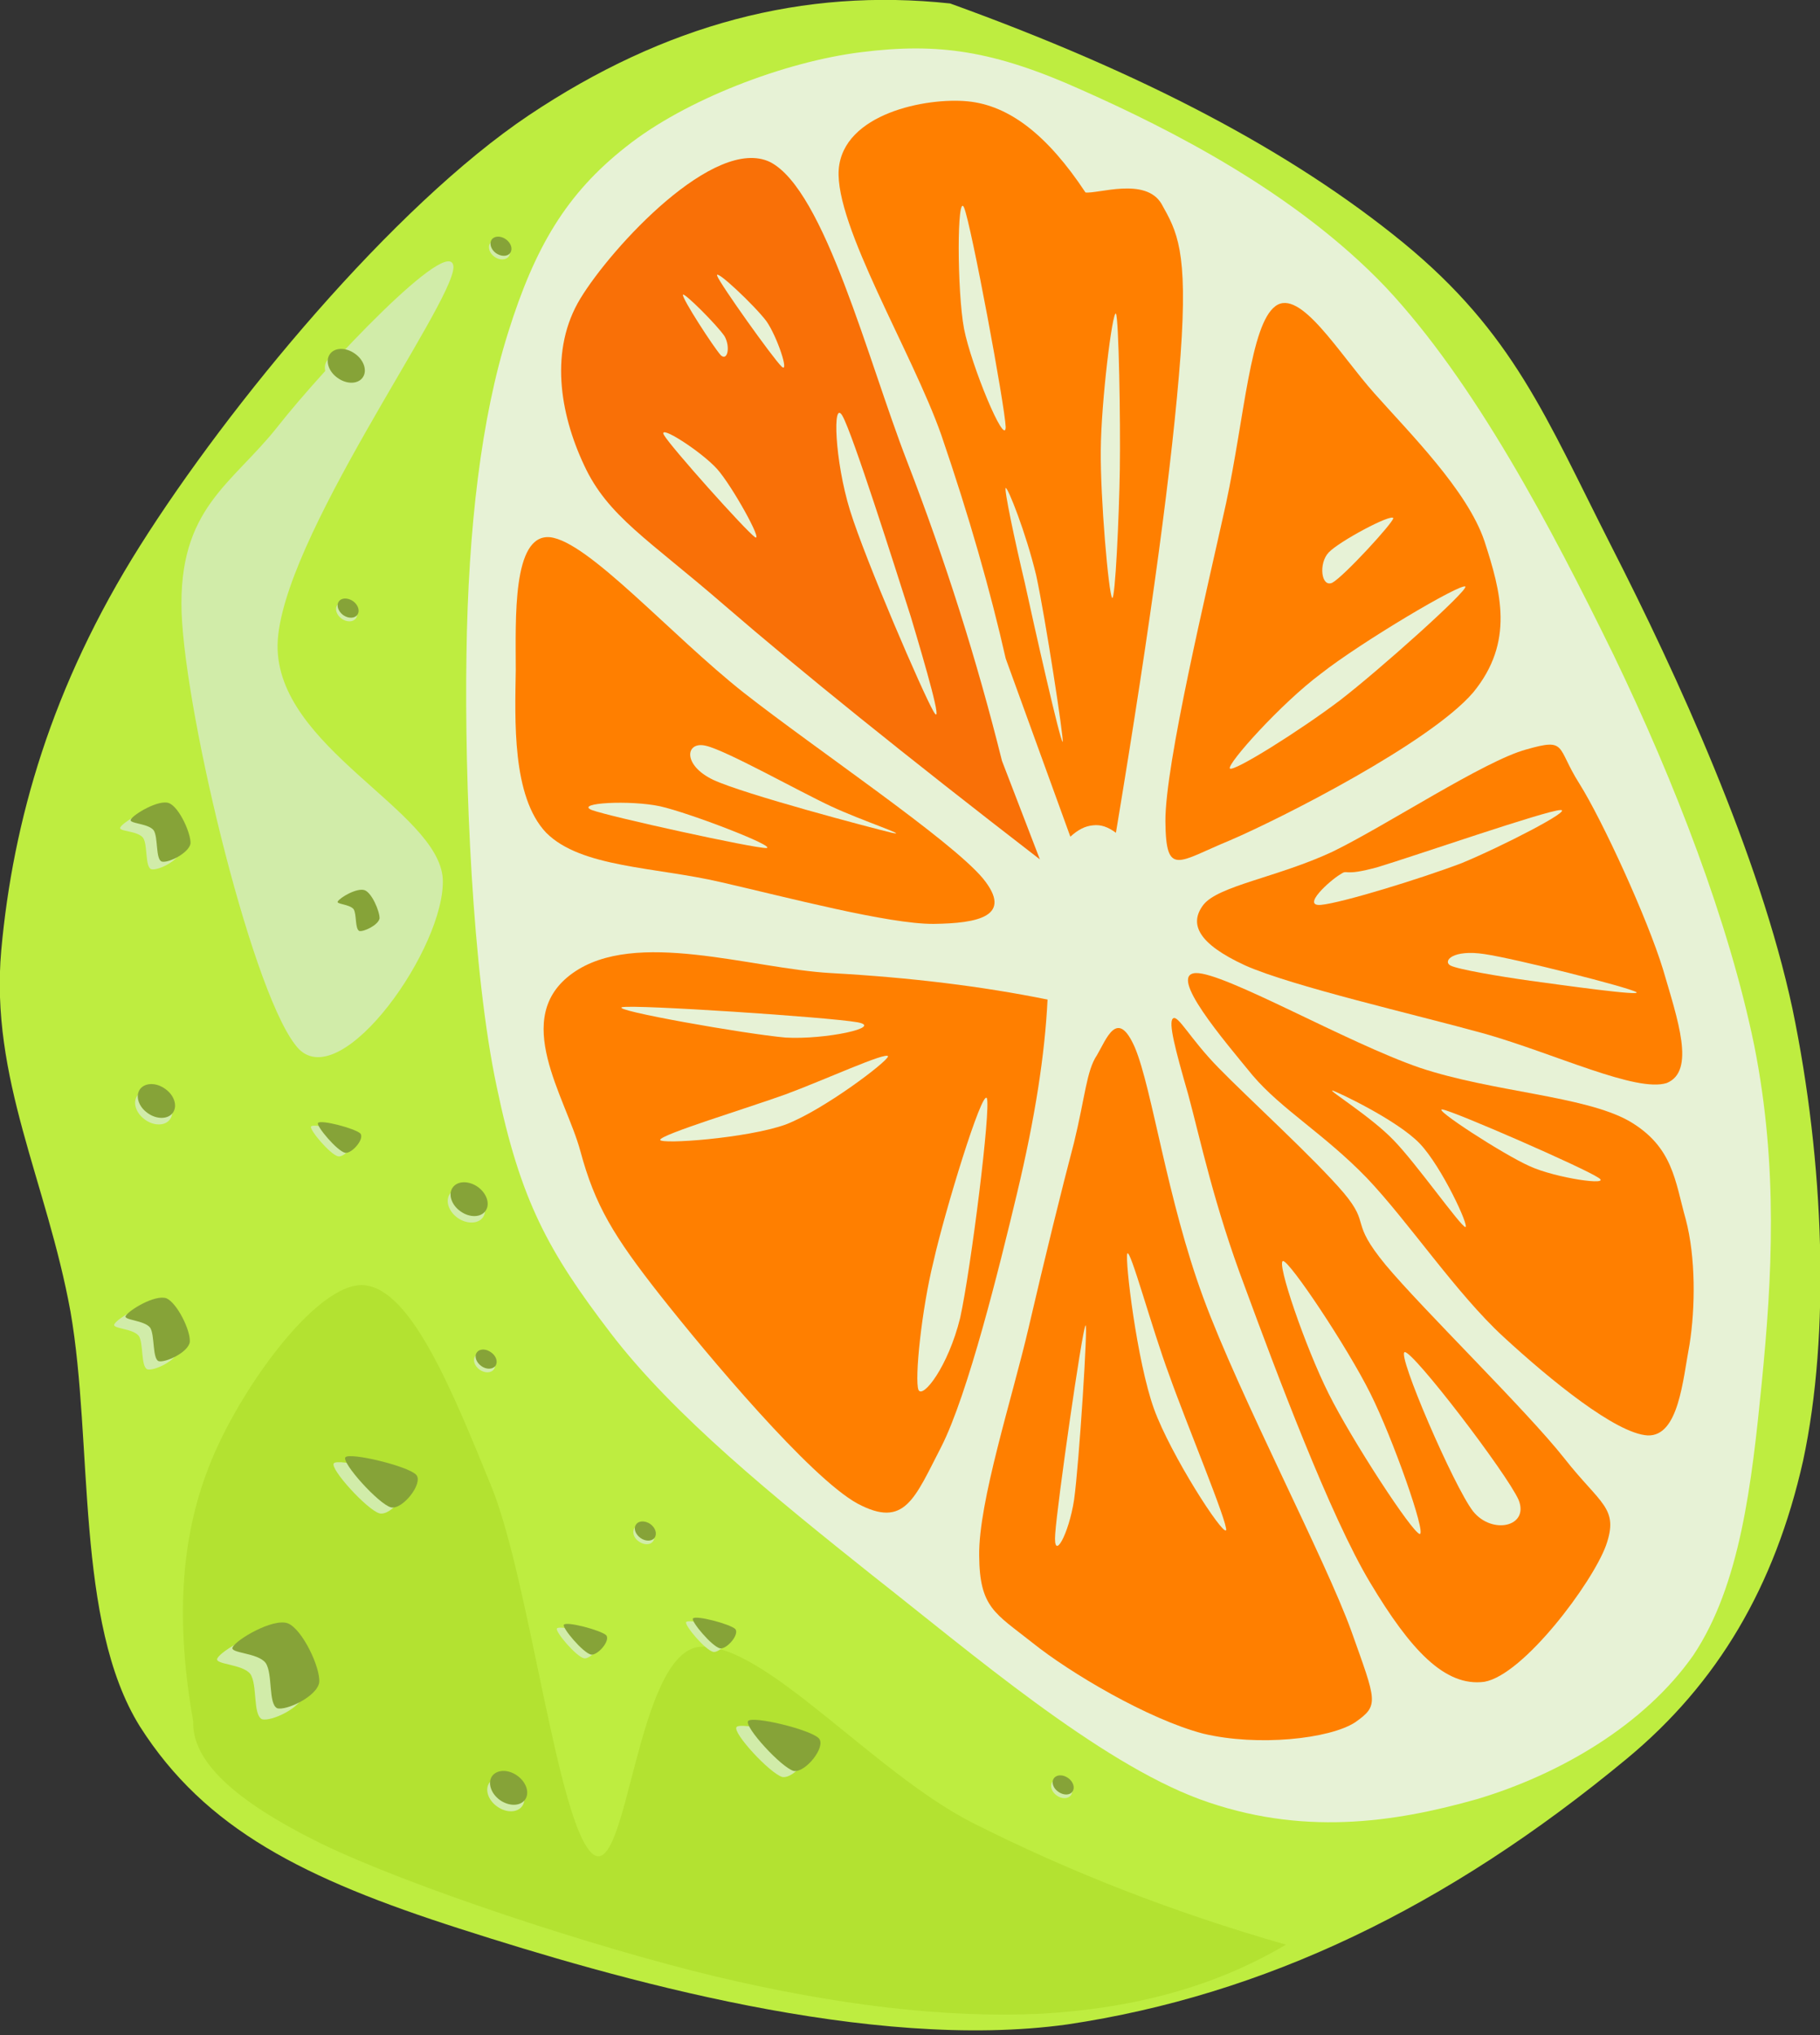
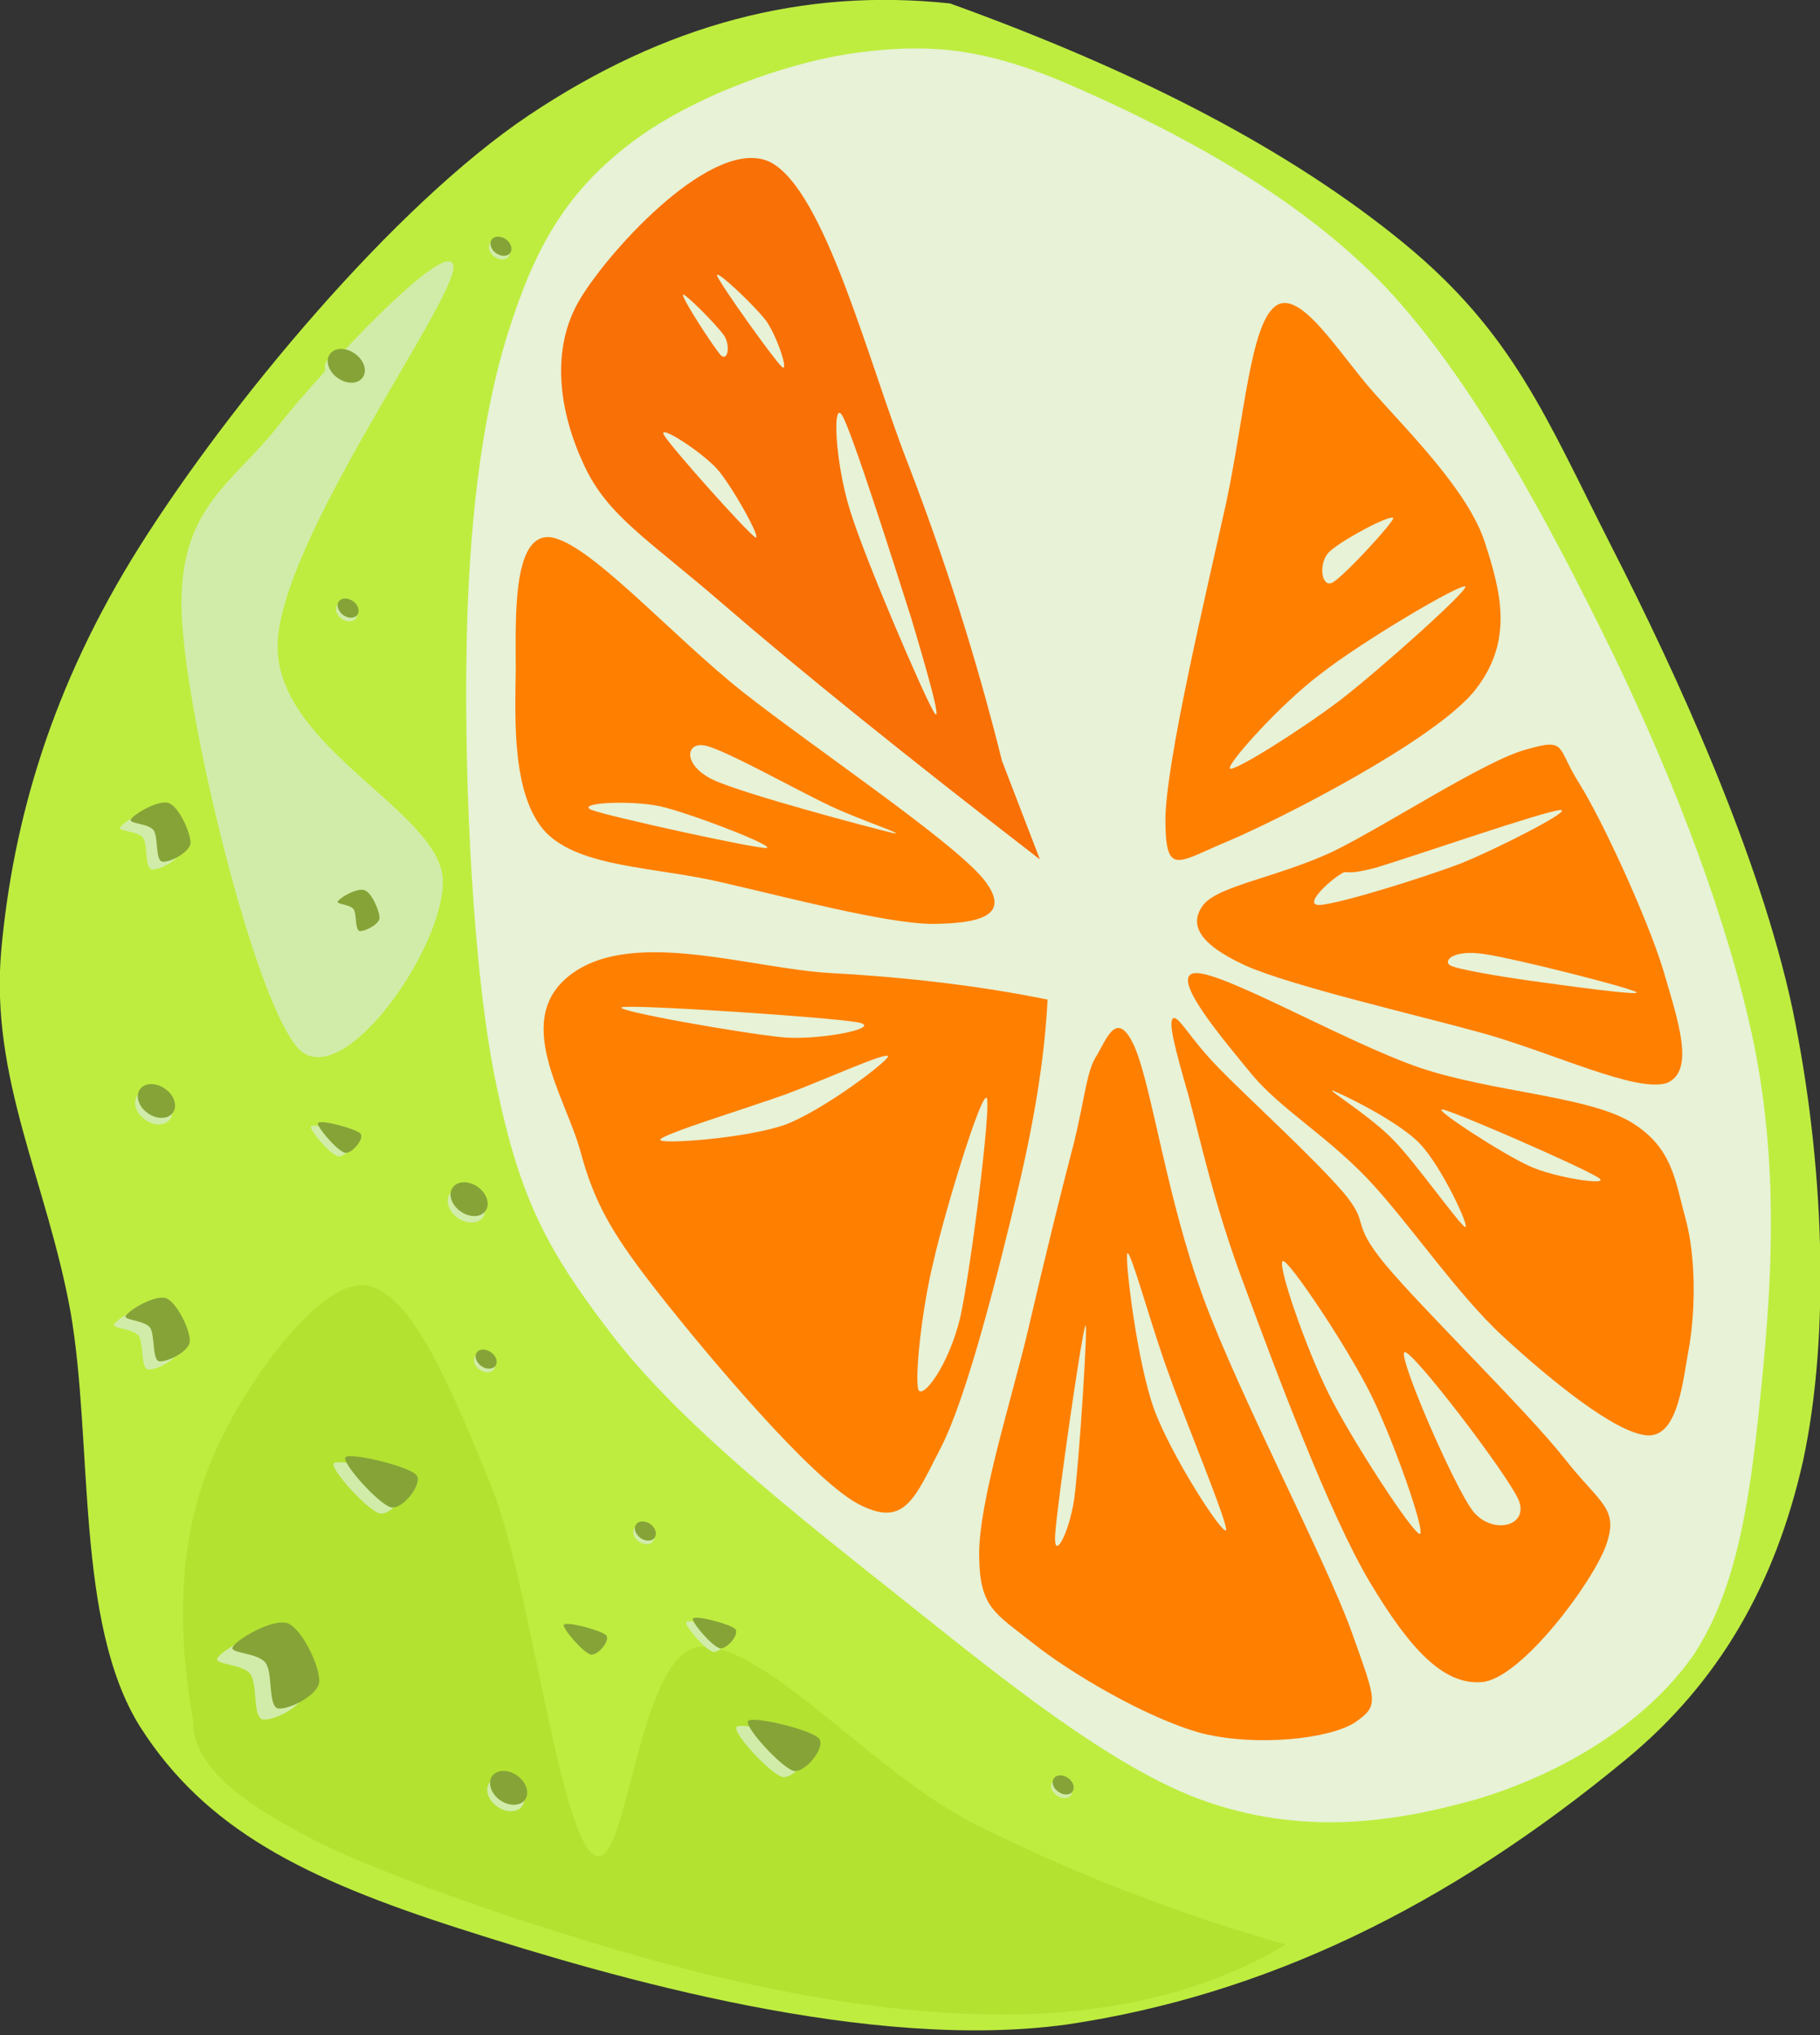
<svg xmlns="http://www.w3.org/2000/svg" width="368.028" height="411.487">
  <rect width="100%" height="100%" fill="#333333" stroke="none" />
  <g>
    <title>Layer 1</title>
    <g id="Layer_1">
      <g id="svg_1">
        <path id="svg_2" fill-rule="evenodd" fill="#beed40" d="m192.135,0.701c-29.699,-3.196 -57.671,4.202 -85.175,22.589c-27.576,18.495 -60.732,58.645 -78.66,87.088c-17.892,28.371 -25.668,55.664 -28.044,81.737c-2.304,25.929 9.216,46.794 14.004,73.118c4.608,26.432 0.864,62.74 14.04,83.857c13.212,20.756 33.192,30.777 64.656,40.867c31.608,10.163 83.088,24.888 122.904,19.357c39.709,-5.925 76.645,-23.523 113.148,-53.762c18.287,-15.154 29.879,-34.726 35.604,-60.224c5.508,-25.643 4.32,-60.261 -2.16,-91.397c-6.66,-31.1 -23.363,-67.551 -36.648,-93.552c-13.211,-25.965 -19.727,-42.987 -42.047,-61.303c-22.573,-18.459 -52.561,-34.261 -91.622,-48.374z" clip-rule="evenodd" />
        <path id="svg_3" fill-rule="evenodd" fill="#D1ECA9" d="m36.724,123.917c-0.72,-21.188 10.152,-25.929 19.404,-37.636c9.288,-11.851 35.352,-39.504 35.568,-32.249c-0.144,7.613 -35.136,55.413 -35.568,76.35c-0.288,20.757 32.508,33.435 33.408,47.297c0.612,13.683 -20.232,43.312 -29.088,34.44c-8.964,-9.337 -22.896,-66.905 -23.724,-88.201z" clip-rule="evenodd" />
        <path id="svg_4" fill-rule="evenodd" fill="#b3e231" d="m39.064,348.012c-0.252,8.008 8.1,15.981 25.884,24.743c17.82,8.655 55.188,20.974 79.74,26.863c24.372,5.783 46.297,8.44 65.771,7.543c19.369,-1.112 35.568,-5.674 49.572,-13.97c-22.787,-6.537 -43.703,-14.689 -63.576,-24.745c-20.016,-10.27 -42.083,-36.45 -54.971,-35.48c-12.816,1.185 -14.544,47.115 -21.564,41.945c-7.128,-5.638 -12.708,-54.803 -20.484,-74.194c-7.884,-19.286 -16.236,-40.151 -25.884,-40.87c-9.612,-0.646 -25.488,21.656 -31.248,36.559c-5.868,14.796 -6.768,31.675 -3.24,51.607z" clip-rule="evenodd" />
        <path id="svg_5" fill-rule="evenodd" fill="#E7F2D6" d="m100.444,219.733c-4.932,-23.165 -6.516,-61.699 -6.12,-87.34c0.36,-25.677 2.988,-47.907 8.424,-65.145c5.4,-17.274 11.772,-28.084 23.832,-37.565c11.916,-9.517 32.148,-17.238 47.628,-19.141c15.48,-1.939 26.712,-0.359 44.533,7.649c17.855,7.937 43.199,20.722 61.451,39.863c18.037,19.213 33.443,48.518 46.08,74.339c12.42,25.749 23.328,54.084 28.439,78.9c4.934,24.635 3.602,47.369 1.549,68.197c-2.053,20.686 -4.355,40.976 -13.859,55.198c-9.865,14.079 -27,24.097 -43.777,29.089c-16.883,4.777 -35.568,7.507 -56.051,0c-20.592,-7.649 -46.045,-29.448 -66.061,-45.177c-20.016,-15.945 -40.284,-32.394 -53.028,-49.057c-12.708,-16.626 -18.252,-26.862 -23.04,-49.81z" clip-rule="evenodd" />
        <path id="svg_6" fill-rule="evenodd" fill="#f97007" d="m210.28,173.764c-27.36,-21.117 -48.24,-37.96 -63.756,-51.355c-15.444,-13.395 -23.616,-17.992 -28.404,-28.335c-4.968,-10.558 -7.02,-23.415 -0.756,-33.722c6.336,-10.415 27.18,-33.004 38.376,-27.581c11.052,5.71 19.728,40.007 27.684,60.513c7.848,20.326 14.111,40.186 19.188,60.549c2.556,6.644 5.113,13.288 7.668,19.931z" clip-rule="evenodd" />
-         <path id="svg_7" fill-rule="evenodd" fill="#ff7f00" d="m203.368,133.147c-3.131,-13.79 -7.344,-28.586 -13.031,-45.214c-5.868,-16.663 -21.528,-42.305 -20.736,-53.653c0.864,-11.312 17.713,-14.616 26.1,-13.79c8.389,0.826 16.129,6.823 23.797,18.423c-2.557,-0.395 -2.557,-0.395 0,0c2.52,0.323 12.131,-3.16 15.371,2.298c3.096,5.566 5.4,9.265 3.852,30.633c-1.619,21.476 -5.832,53.007 -13.066,96.533c-1.621,-1.185 -3.025,-1.688 -4.609,-1.508c-1.619,0.144 -3.023,0.862 -4.607,2.298c-4.358,-11.995 -8.714,-23.99 -13.071,-36.02z" clip-rule="evenodd" />
        <path id="svg_8" fill-rule="evenodd" fill="#ff7f00" d="m235.661,166.078c-0.072,-11.564 8.424,-46.866 12.275,-64.355c3.744,-17.561 4.896,-36.056 9.973,-39.827c5.004,-3.699 12.816,9.553 19.979,17.597c7.094,8.008 18.828,19.644 22.285,29.915c3.313,10.199 6.156,20.362 -2.305,30.633c-8.748,10.163 -38.699,25.39 -49.176,29.879c-10.477,4.309 -12.924,7.506 -13.031,-3.843z" clip-rule="evenodd" />
        <path id="svg_9" fill-rule="evenodd" fill="#ff7f00" d="m243.329,182.957c3.023,-3.879 15.012,-5.566 26.1,-10.738c10.98,-5.351 30.707,-18.387 39.203,-20.686c8.316,-2.37 6.014,-0.539 10.729,6.895c4.717,7.506 13.789,27.329 16.92,37.564c2.988,10.235 6.625,20.579 0.756,22.983c-6.156,1.975 -22.607,-5.925 -36.863,-9.984c-14.436,-3.985 -38.809,-9.552 -48.385,-13.789c-9.578,-4.417 -11.376,-8.404 -8.46,-12.246z" clip-rule="evenodd" />
        <path id="svg_10" fill-rule="evenodd" fill="#ff7f00" d="m241.78,196.748c5.688,-0.251 30.564,14.077 45.324,19.141c14.725,4.92 33.121,5.638 42.264,10.738c9,5.208 9.324,12.175 11.52,19.931c2.018,7.614 1.945,17.85 0.758,25.282c-1.369,7.255 -2.197,18.603 -8.461,18.389c-6.408,-0.36 -19.691,-11.205 -29.16,-19.931c-9.576,-8.799 -19.225,-23.308 -27.684,-32.178c-8.604,-8.871 -17.209,-13.827 -23.041,-20.686c-5.76,-7.041 -17.245,-20.4 -11.52,-20.688z" clip-rule="evenodd" />
        <path id="svg_11" fill-rule="evenodd" fill="#ff7f00" d="m198.76,177.606c-6.588,-7.865 -33.732,-26.072 -48.384,-37.565c-14.76,-11.672 -31.428,-30.597 -39.168,-31.423c-7.668,-0.682 -6.912,16.663 -6.912,26.827c-0.144,10.056 -0.828,25.606 6.156,32.932c7.056,7.075 22.068,6.895 35.316,9.984c13.176,3.017 33.948,8.511 43.02,8.439c8.927,-0.108 16.236,-1.508 9.972,-9.194z" clip-rule="evenodd" />
        <path id="svg_12" fill-rule="evenodd" fill="#ff7f00" d="m211.829,202.099c-13.32,-2.693 -27.648,-4.453 -43.776,-5.351c-16.164,-0.898 -39.564,-9.014 -52.236,0c-12.672,9.014 -1.404,25.068 1.548,36.019c2.952,10.953 6.696,17.13 16.128,29.126c9.468,11.994 30.312,36.881 39.924,42.124c9.54,5.064 11.484,-0.969 16.92,-11.492c5.4,-10.63 11.699,-36.092 15.336,-51.318s5.615,-28.012 6.156,-39.109z" clip-rule="evenodd" />
        <path id="svg_13" fill-rule="evenodd" fill="#ff7f00" d="m217.192,230.978c-2.447,9.264 -5.939,23.451 -9.215,37.564c-3.277,14.077 -10.117,35.087 -9.973,45.968c0.072,10.558 3.203,11.636 10.764,17.633c7.596,6.104 23.508,15.513 34.561,18.387c10.98,2.621 25.523,1.077 30.707,-2.299c4.896,-3.447 4.32,-4.129 -0.756,-18.387c-5.256,-14.579 -22.645,-47.583 -29.951,-67.443c-7.344,-19.931 -10.332,-42.233 -13.824,-50.565c-3.564,-8.189 -5.76,-1.725 -7.705,1.543c-2.089,3.089 -2.376,8.441 -4.608,17.598z" clip-rule="evenodd" />
        <path id="svg_14" fill-rule="evenodd" fill="#ff7f00" d="m240.268,221.276c2.484,9.195 5.221,22.41 11.52,39.073c6.121,16.628 17.209,46.291 25.344,59.758c8.029,13.395 15.014,21.01 23.041,19.931c7.92,-1.401 21.816,-19.967 24.588,-27.581c2.664,-7.614 -1.08,-8.224 -8.461,-17.633c-7.559,-9.59 -28.619,-30.095 -36.107,-39.073c-7.416,-9.015 -2.916,-7.901 -8.459,-14.545c-5.832,-6.86 -19.514,-19.322 -25.346,-25.319c-5.832,-5.96 -8.207,-10.846 -9.215,-9.947c-0.936,0.827 0.468,6.212 3.095,15.335z" clip-rule="evenodd" />
        <path id="svg_15" fill-rule="evenodd" fill="#E7F2D6" d="m259.456,254.962c-1.439,0.072 4.5,17.419 9.217,26.828c4.607,9.264 16.955,28.228 18.432,28.37c1.297,-0.143 -5.363,-19.105 -9.973,-28.37c-4.68,-9.41 -16.272,-26.756 -17.676,-26.828z" clip-rule="evenodd" />
        <path id="svg_16" fill-rule="evenodd" fill="#E7F2D6" d="m284.043,273.385c1.621,-0.358 20.592,24.42 23.041,29.878c2.195,5.425 -5.365,7.112 -9.217,2.299c-3.886,-5.027 -15.443,-31.818 -13.824,-32.178z" clip-rule="evenodd" />
        <path id="svg_17" fill-rule="evenodd" fill="#E7F2D6" d="m269.428,220.487c-0.9,-0.072 7.74,5.243 12.313,9.984c4.5,4.561 13.572,17.453 14.58,17.633c0.863,-0.037 -4.752,-12.175 -9.217,-16.879c-4.572,-4.777 -16.812,-10.523 -17.676,-10.738z" clip-rule="evenodd" />
        <path id="svg_18" fill-rule="evenodd" fill="#E7F2D6" d="m291.711,224.329c2.34,0.358 28.441,11.742 31.5,13.79c2.916,1.76 -8.639,0.072 -13.824,-2.299c-5.326,-2.333 -20.015,-11.886 -17.676,-11.491z" clip-rule="evenodd" />
        <path id="svg_19" fill-rule="evenodd" fill="#E7F2D6" d="m270.977,176.816c1.764,-1.221 0.287,0.539 7.668,-1.508c7.486,-2.262 33.91,-11.42 36.898,-11.528c2.701,-0.108 -11.879,7.398 -19.979,10.738c-8.316,3.16 -24.229,8.044 -28.441,8.439c-4.068,0.359 1.801,-4.92 3.854,-6.141z" clip-rule="evenodd" />
        <path id="svg_20" fill-rule="evenodd" fill="#E7F2D6" d="m293.26,195.203c1.512,0.79 9.756,2.191 16.127,3.088c6.338,0.862 22.896,3.196 21.492,2.298c-1.727,-1.006 -24.371,-6.752 -30.707,-7.685c-6.336,-0.97 -8.461,1.365 -6.912,2.298z" clip-rule="evenodd" />
        <path id="svg_21" fill-rule="evenodd" fill="#E7F2D6" d="m248.692,155.376c0.648,0.826 14.184,-7.649 22.285,-13.79c8.063,-6.213 25.775,-22.086 25.344,-22.984c-0.793,-0.826 -21.168,11.277 -29.197,17.597c-8.1,6.033 -19.008,18.244 -18.432,19.177z" clip-rule="evenodd" />
        <path id="svg_22" fill-rule="evenodd" fill="#E7F2D6" d="m269.428,117.812c2.305,-1.257 12.24,-12.067 12.313,-13.036c-0.289,-1.006 -10.945,4.669 -13.068,6.931c-2.089,2.191 -1.512,7.183 0.755,6.105z" clip-rule="evenodd" />
        <path id="svg_23" fill-rule="evenodd" fill="#E7F2D6" d="m225.653,63.405c0.576,0.754 0.936,21.619 0.791,31.423c-0.145,9.625 -0.936,26.575 -1.547,26.072c-0.721,-0.826 -2.412,-20.219 -2.305,-29.915c0.073,-9.768 2.34,-28.155 3.061,-27.581z" clip-rule="evenodd" />
        <path id="svg_24" fill-rule="evenodd" fill="#E7F2D6" d="m194.944,41.965c1.439,3.412 8.281,40.15 8.424,44.424c-0.143,4.022 -6.984,-12.533 -8.424,-19.896c-1.44,-7.613 -1.44,-27.796 0,-24.528z" clip-rule="evenodd" />
        <path id="svg_25" fill-rule="evenodd" fill="#E7F2D6" d="m203.368,98.671c-0.359,0.215 1.801,10.522 3.852,19.141c1.873,8.619 7.201,32.321 7.668,32.178c0.289,-0.359 -3.49,-25.067 -5.363,-33.686c-2.089,-8.691 -5.761,-17.849 -6.157,-17.633z" clip-rule="evenodd" />
        <path id="svg_26" fill-rule="evenodd" fill="#E7F2D6" d="m170.356,84.09c2.088,3.663 10.584,30.454 13.824,40.617c2.988,9.984 6.66,22.661 4.607,19.177c-2.195,-3.771 -13.751,-30.562 -16.883,-40.617c-3.132,-10.091 -3.6,-22.769 -1.548,-19.177z" clip-rule="evenodd" />
        <path id="svg_27" fill-rule="evenodd" fill="#E7F2D6" d="m134.248,87.933c1.368,2.406 16.488,19.321 18.432,20.686c1.692,1.041 -4.608,-10.343 -7.668,-13.79c-3.168,-3.519 -11.988,-9.194 -10.764,-6.895z" clip-rule="evenodd" />
        <path id="svg_28" fill-rule="evenodd" fill="#E7F2D6" d="m138.1,59.598c-0.216,0.718 6.228,10.666 7.668,12.246c1.368,1.221 1.944,-1.724 0.756,-3.843c-1.44,-2.191 -8.28,-9.014 -8.424,-8.404z" clip-rule="evenodd" />
        <path id="svg_29" fill-rule="evenodd" fill="#E7F2D6" d="m145.012,55.755c0.504,1.544 11.34,16.771 13.068,18.387c1.584,1.437 -0.936,-6.105 -3.096,-9.194c-2.304,-3.088 -10.44,-10.774 -9.972,-9.194z" clip-rule="evenodd" />
        <path id="svg_30" fill-rule="evenodd" fill="#E7F2D6" d="m168.052,163.026c-6.48,-3.017 -21.276,-11.348 -25.344,-12.246c-4.104,-0.97 -4.752,3.914 1.512,6.895c6.336,2.945 31.932,9.696 36.108,10.702c3.924,0.826 -6.048,-2.442 -12.276,-5.351z" clip-rule="evenodd" />
        <path id="svg_31" fill-rule="evenodd" fill="#E7F2D6" d="m119.668,163.78c3.708,1.365 32.796,7.757 35.316,7.685c2.16,-0.287 -15.552,-7.111 -21.492,-8.439c-5.976,-1.293 -17.388,-0.718 -13.824,0.754z" clip-rule="evenodd" />
        <path id="svg_32" fill-rule="evenodd" fill="#E7F2D6" d="m125.788,203.643c2.628,-0.575 41.832,2.011 47.628,3.054c5.364,1.006 -6.624,3.554 -14.58,3.088c-8.172,-0.719 -35.388,-5.532 -33.048,-6.142z" clip-rule="evenodd" />
        <path id="svg_33" fill-rule="evenodd" fill="#E7F2D6" d="m179.572,213.592c-0.144,-1.077 -13.032,4.847 -20.736,7.684c-7.884,2.837 -25.272,8.117 -25.344,9.195c0.072,0.934 17.46,-0.288 25.344,-3.088c7.704,-2.946 20.592,-12.713 20.736,-13.79z" clip-rule="evenodd" />
        <path id="svg_34" fill-rule="evenodd" fill="#E7F2D6" d="m199.551,222.03c0.865,1.975 -3.203,34.477 -5.398,44.46c-2.449,9.876 -7.525,16.341 -8.424,14.545c-0.828,-2.048 0.612,-16.231 3.059,-26.073c2.267,-10.09 9.793,-34.69 10.763,-32.931z" clip-rule="evenodd" />
        <path id="svg_35" fill-rule="evenodd" fill="#E7F2D6" d="m219.497,267.998c-0.721,1.149 -5.725,36.164 -6.121,42.161c-0.432,5.818 2.736,0.109 3.816,-6.895c1.008,-7.182 2.881,-36.343 2.305,-35.266z" clip-rule="evenodd" />
        <path id="svg_36" fill-rule="evenodd" fill="#E7F2D6" d="m227.956,253.454c-0.504,1.294 1.945,21.836 5.4,31.423c3.385,9.301 13.896,25.606 14.58,24.528c0.396,-1.401 -8.172,-21.943 -11.52,-31.423c-3.492,-9.374 -7.884,-25.678 -8.46,-24.528z" clip-rule="evenodd" />
        <path id="svg_37" fill-rule="evenodd" fill="#D1ECA9" d="m31.396,264.156c-2.304,-0.826 -7.704,2.441 -8.28,3.591c-0.468,0.934 3.636,0.791 4.932,2.334c1.008,1.436 0.396,6.286 1.764,6.788c1.368,0.358 5.868,-1.76 6.264,-3.88c0.144,-2.334 -2.484,-7.864 -4.68,-8.834z" clip-rule="evenodd" />
        <path id="svg_38" fill-rule="evenodd" fill="#86A338" d="m33.664,262.504c-2.34,-0.826 -7.632,2.441 -8.244,3.555c-0.54,0.861 3.744,0.861 4.932,2.369c0.972,1.438 0.432,6.286 1.728,6.788c1.332,0.358 5.976,-1.76 6.3,-3.88c0.18,-2.333 -2.556,-7.863 -4.716,-8.833z" clip-rule="evenodd" />
        <path id="svg_39" fill-rule="evenodd" fill="#D1ECA9" d="m32.044,163.924c-2.088,-0.862 -7.2,2.37 -7.704,3.34c-0.54,0.898 3.492,0.646 4.608,2.155c0.936,1.401 0.36,5.818 1.62,6.321c1.26,0.359 5.472,-1.616 5.832,-3.591c0.108,-2.011 -2.268,-7.434 -4.356,-8.224z" clip-rule="evenodd" />
        <path id="svg_40" fill-rule="evenodd" fill="#86A338" d="m34.168,162.379c-2.088,-0.79 -7.2,2.298 -7.704,3.304c-0.54,0.862 3.492,0.754 4.608,2.191c0.936,1.401 0.36,5.818 1.62,6.321c1.26,0.395 5.472,-1.688 5.832,-3.627c0.108,-2.047 -2.268,-7.362 -4.356,-8.188z" clip-rule="evenodd" />
        <path id="svg_41" fill-rule="evenodd" fill="#D1ECA9" d="m55.12,330.487c-3.024,-1.114 -10.44,3.305 -11.16,4.812c-0.756,1.257 5.076,1.112 6.66,3.16c1.476,2.155 0.468,8.296 2.376,9.158c1.836,0.503 7.992,-2.299 8.46,-5.208c0.252,-2.982 -3.384,-10.703 -6.336,-11.922z" clip-rule="evenodd" />
        <path id="svg_42" fill-rule="evenodd" fill="#86A338" d="m58.216,328.224c-3.024,-1.114 -10.44,3.303 -11.16,4.81c-0.756,1.259 5.076,1.077 6.66,3.197c1.476,2.155 0.504,8.296 2.34,9.158c1.8,0.54 8.064,-2.369 8.496,-5.243c0.252,-2.981 -3.384,-10.702 -6.336,-11.922z" clip-rule="evenodd" />
        <path id="svg_43" fill-rule="evenodd" fill="#D1ECA9" d="m72.184,181.054c-1.548,-0.611 -5.004,1.58 -5.364,2.298c-0.36,0.539 2.376,0.539 3.204,1.544c0.648,1.006 0.252,3.95 1.152,4.417c0.9,0.287 3.78,-1.149 4.068,-2.515c0.108,-1.4 -1.692,-5.206 -3.06,-5.745z" clip-rule="evenodd" />
        <path id="svg_44" fill-rule="evenodd" fill="#86A338" d="m73.696,179.977c-1.548,-0.503 -4.968,1.508 -5.4,2.298c-0.36,0.539 2.376,0.539 3.204,1.544c0.648,1.006 0.252,3.95 1.152,4.417c0.864,0.215 3.852,-1.185 4.104,-2.55c0.036,-1.401 -1.584,-5.243 -3.06,-5.71z" clip-rule="evenodd" />
        <path id="svg_45" fill-rule="evenodd" fill="#D1ECA9" d="m62.896,227.776c-0.396,0.575 3.852,5.675 5.508,6.034c1.368,0.18 3.96,-2.837 3.06,-3.914c-1.044,-1.006 -8.064,-2.874 -8.568,-2.12z" clip-rule="evenodd" />
        <path id="svg_46" fill-rule="evenodd" fill="#86A338" d="m64.3,227.059c-0.396,0.575 3.852,5.674 5.508,6.032c1.368,0.18 3.96,-2.837 3.06,-3.914c-1.044,-1.006 -8.064,-2.872 -8.568,-2.118z" clip-rule="evenodd" />
-         <path id="svg_47" fill-rule="evenodd" fill="#D1ECA9" d="m112.612,329.265c-0.396,0.575 3.852,5.674 5.508,6.034c1.368,0.18 3.96,-2.837 3.06,-3.914c-1.044,-1.006 -8.064,-2.874 -8.568,-2.12z" clip-rule="evenodd" />
        <path id="svg_48" fill-rule="evenodd" fill="#86A338" d="m114.016,328.511c-0.396,0.575 3.852,5.674 5.508,6.034c1.368,0.18 3.96,-2.839 3.06,-3.914c-1.044,-1.008 -8.064,-2.874 -8.568,-2.12z" clip-rule="evenodd" />
        <path id="svg_49" fill-rule="evenodd" fill="#D1ECA9" d="m148.936,349.196c-0.864,1.149 6.804,9.409 9.252,10.09c2.448,0.431 6.516,-4.847 5.112,-6.572c-1.62,-1.794 -13.536,-4.631 -14.364,-3.518z" clip-rule="evenodd" />
        <path id="svg_50" fill-rule="evenodd" fill="#86A338" d="m151.276,347.975c-0.828,1.149 6.732,9.409 9.216,10.092c2.34,0.431 6.588,-4.849 5.112,-6.572c-1.656,-1.797 -13.464,-4.633 -14.328,-3.52z" clip-rule="evenodd" />
        <path id="svg_51" fill-rule="evenodd" fill="#D1ECA9" d="m67.504,295.865c-0.864,1.077 6.804,9.481 9.252,10.127c2.448,0.54 6.516,-4.884 5.112,-6.572c-1.62,-1.794 -13.536,-4.596 -14.364,-3.555z" clip-rule="evenodd" />
        <path id="svg_52" fill-rule="evenodd" fill="#86A338" d="m69.844,294.646c-0.828,1.077 6.732,9.481 9.216,10.127c2.34,0.538 6.588,-4.884 5.112,-6.574c-1.656,-1.795 -13.464,-4.596 -14.328,-3.553z" clip-rule="evenodd" />
        <path id="svg_53" fill-rule="evenodd" fill="#D1ECA9" d="m138.748,327.973c-0.396,0.573 3.852,5.674 5.508,6.032c1.368,0.18 3.96,-2.837 3.06,-3.914c-1.044,-1.006 -8.064,-2.874 -8.568,-2.118z" clip-rule="evenodd" />
        <path id="svg_54" fill-rule="evenodd" fill="#86A338" d="m140.116,327.254c-0.396,0.575 3.852,5.674 5.508,6.034c1.368,0.18 3.96,-2.839 3.06,-3.916c-1.044,-1.005 -8.064,-2.872 -8.568,-2.118z" clip-rule="evenodd" />
        <path id="svg_55" fill-rule="evenodd" fill="#D1ECA9" d="m96.088,274.211c-0.54,0.754 -0.144,1.975 0.9,2.729c1.044,0.717 2.304,0.717 2.88,-0.072c0.54,-0.754 0.144,-1.975 -0.9,-2.729c-1.008,-0.754 -2.304,-0.719 -2.88,0.072z" clip-rule="evenodd" />
        <path id="svg_56" fill-rule="evenodd" fill="#86A338" d="m96.412,273.458c-0.54,0.754 -0.144,1.975 0.9,2.729c1.008,0.754 2.304,0.717 2.88,-0.037c0.54,-0.789 0.144,-2.011 -0.9,-2.729c-1.044,-0.754 -2.304,-0.754 -2.88,0.037z" clip-rule="evenodd" />
        <path id="svg_57" fill-rule="evenodd" fill="#D1ECA9" d="m68.188,122.337c-0.54,0.79 -0.144,2.011 0.9,2.765c1.044,0.718 2.304,0.718 2.88,-0.072c0.54,-0.754 0.144,-1.975 -0.9,-2.729s-2.304,-0.718 -2.88,0.036z" clip-rule="evenodd" />
        <path id="svg_58" fill-rule="evenodd" fill="#86A338" d="m68.512,121.619c-0.54,0.754 -0.144,1.975 0.864,2.729c1.044,0.754 2.34,0.718 2.88,-0.036c0.576,-0.79 0.18,-2.011 -0.864,-2.765c-1.044,-0.718 -2.34,-0.718 -2.88,0.072z" clip-rule="evenodd" />
        <path id="svg_59" fill-rule="evenodd" fill="#D1ECA9" d="m212.799,360.292c-0.539,0.754 -0.18,1.975 0.865,2.729c1.043,0.754 2.34,0.719 2.879,-0.035c0.576,-0.791 0.182,-2.011 -0.863,-2.729c-1.045,-0.754 -2.34,-0.718 -2.881,0.035z" clip-rule="evenodd" />
        <path id="svg_60" fill-rule="evenodd" fill="#86A338" d="m213.124,359.539c-0.576,0.791 -0.18,2.013 0.865,2.729c1.043,0.754 2.34,0.754 2.879,-0.035c0.541,-0.754 0.18,-1.975 -0.863,-2.729c-1.046,-0.754 -2.34,-0.719 -2.881,0.035z" clip-rule="evenodd" />
        <path id="svg_61" fill-rule="evenodd" fill="#D1ECA9" d="m66.136,72.921c-0.972,1.329 -0.288,3.519 1.548,4.812c1.836,1.329 4.104,1.293 5.112,-0.072c0.972,-1.365 0.288,-3.519 -1.584,-4.848c-1.8,-1.293 -4.104,-1.257 -5.076,0.108z" clip-rule="evenodd" />
        <path id="svg_62" fill-rule="evenodd" fill="#86A338" d="m66.712,71.593c-0.972,1.365 -0.288,3.519 1.548,4.812c1.836,1.329 4.104,1.293 5.076,-0.072c0.972,-1.329 0.288,-3.519 -1.548,-4.812c-1.836,-1.329 -4.104,-1.293 -5.076,0.072z" clip-rule="evenodd" />
        <path id="svg_63" fill-rule="evenodd" fill="#D1ECA9" d="m90.976,241.387c-0.972,1.364 -0.288,3.518 1.548,4.847c1.836,1.294 4.14,1.257 5.112,-0.072c0.972,-1.364 0.288,-3.518 -1.584,-4.847c-1.8,-1.329 -4.068,-1.292 -5.076,0.072z" clip-rule="evenodd" />
        <path id="svg_64" fill-rule="evenodd" fill="#86A338" d="m91.552,240.093c-0.972,1.329 -0.288,3.52 1.548,4.812c1.836,1.329 4.104,1.294 5.076,-0.07c0.972,-1.366 0.288,-3.52 -1.548,-4.849c-1.836,-1.292 -4.104,-1.257 -5.076,0.107z" clip-rule="evenodd" />
        <path id="svg_65" fill-rule="evenodd" fill="#D1ECA9" d="m27.76,221.527c-0.972,1.366 -0.288,3.518 1.548,4.847s4.104,1.294 5.076,-0.07c0.972,-1.366 0.288,-3.52 -1.548,-4.849c-1.836,-1.329 -4.104,-1.257 -5.076,0.072z" clip-rule="evenodd" />
        <path id="svg_66" fill-rule="evenodd" fill="#86A338" d="m28.3,220.236c-0.972,1.364 -0.288,3.518 1.548,4.81c1.836,1.329 4.14,1.294 5.112,-0.07c0.972,-1.366 0.288,-3.52 -1.548,-4.812c-1.836,-1.329 -4.104,-1.294 -5.112,0.072z" clip-rule="evenodd" />
        <path id="svg_67" fill-rule="evenodd" fill="#D1ECA9" d="m98.968,360.437c-0.972,1.329 -0.288,3.518 1.548,4.812c1.836,1.329 4.104,1.294 5.076,-0.072c0.972,-1.364 0.288,-3.518 -1.548,-4.847c-1.836,-1.294 -4.104,-1.257 -5.076,0.107z" clip-rule="evenodd" />
        <path id="svg_68" fill-rule="evenodd" fill="#86A338" d="m99.508,359.108c-0.936,1.366 -0.252,3.518 1.584,4.847c1.836,1.294 4.104,1.259 5.076,-0.07c0.972,-1.366 0.288,-3.52 -1.548,-4.849s-4.104,-1.292 -5.112,0.072z" clip-rule="evenodd" />
        <path id="svg_69" fill-rule="evenodd" fill="#D1ECA9" d="m128.308,308.939c-0.54,0.789 -0.18,2.011 0.864,2.727c1.044,0.756 2.34,0.756 2.88,-0.035c0.576,-0.754 0.18,-1.975 -0.864,-2.729s-2.34,-0.717 -2.88,0.037z" clip-rule="evenodd" />
        <path id="svg_70" fill-rule="evenodd" fill="#86A338" d="m128.632,308.22c-0.576,0.754 -0.18,1.975 0.864,2.729s2.34,0.717 2.88,-0.037c0.54,-0.789 0.18,-2.011 -0.864,-2.764c-1.044,-0.719 -2.34,-0.719 -2.88,0.072z" clip-rule="evenodd" />
        <path id="svg_71" fill-rule="evenodd" fill="#D1ECA9" d="m99.112,49.183c-0.54,0.754 -0.144,2.011 0.864,2.729c1.044,0.754 2.34,0.718 2.88,-0.036c0.576,-0.754 0.18,-1.975 -0.864,-2.729s-2.34,-0.718 -2.88,0.036z" clip-rule="evenodd" />
        <path id="svg_72" fill-rule="evenodd" fill="#86A338" d="m99.436,48.429c-0.54,0.79 -0.18,2.011 0.864,2.765c1.044,0.718 2.34,0.718 2.88,-0.072c0.54,-0.754 0.18,-1.975 -0.864,-2.729c-1.044,-0.754 -2.34,-0.718 -2.88,0.036z" clip-rule="evenodd" />
      </g>
    </g>
  </g>
</svg>